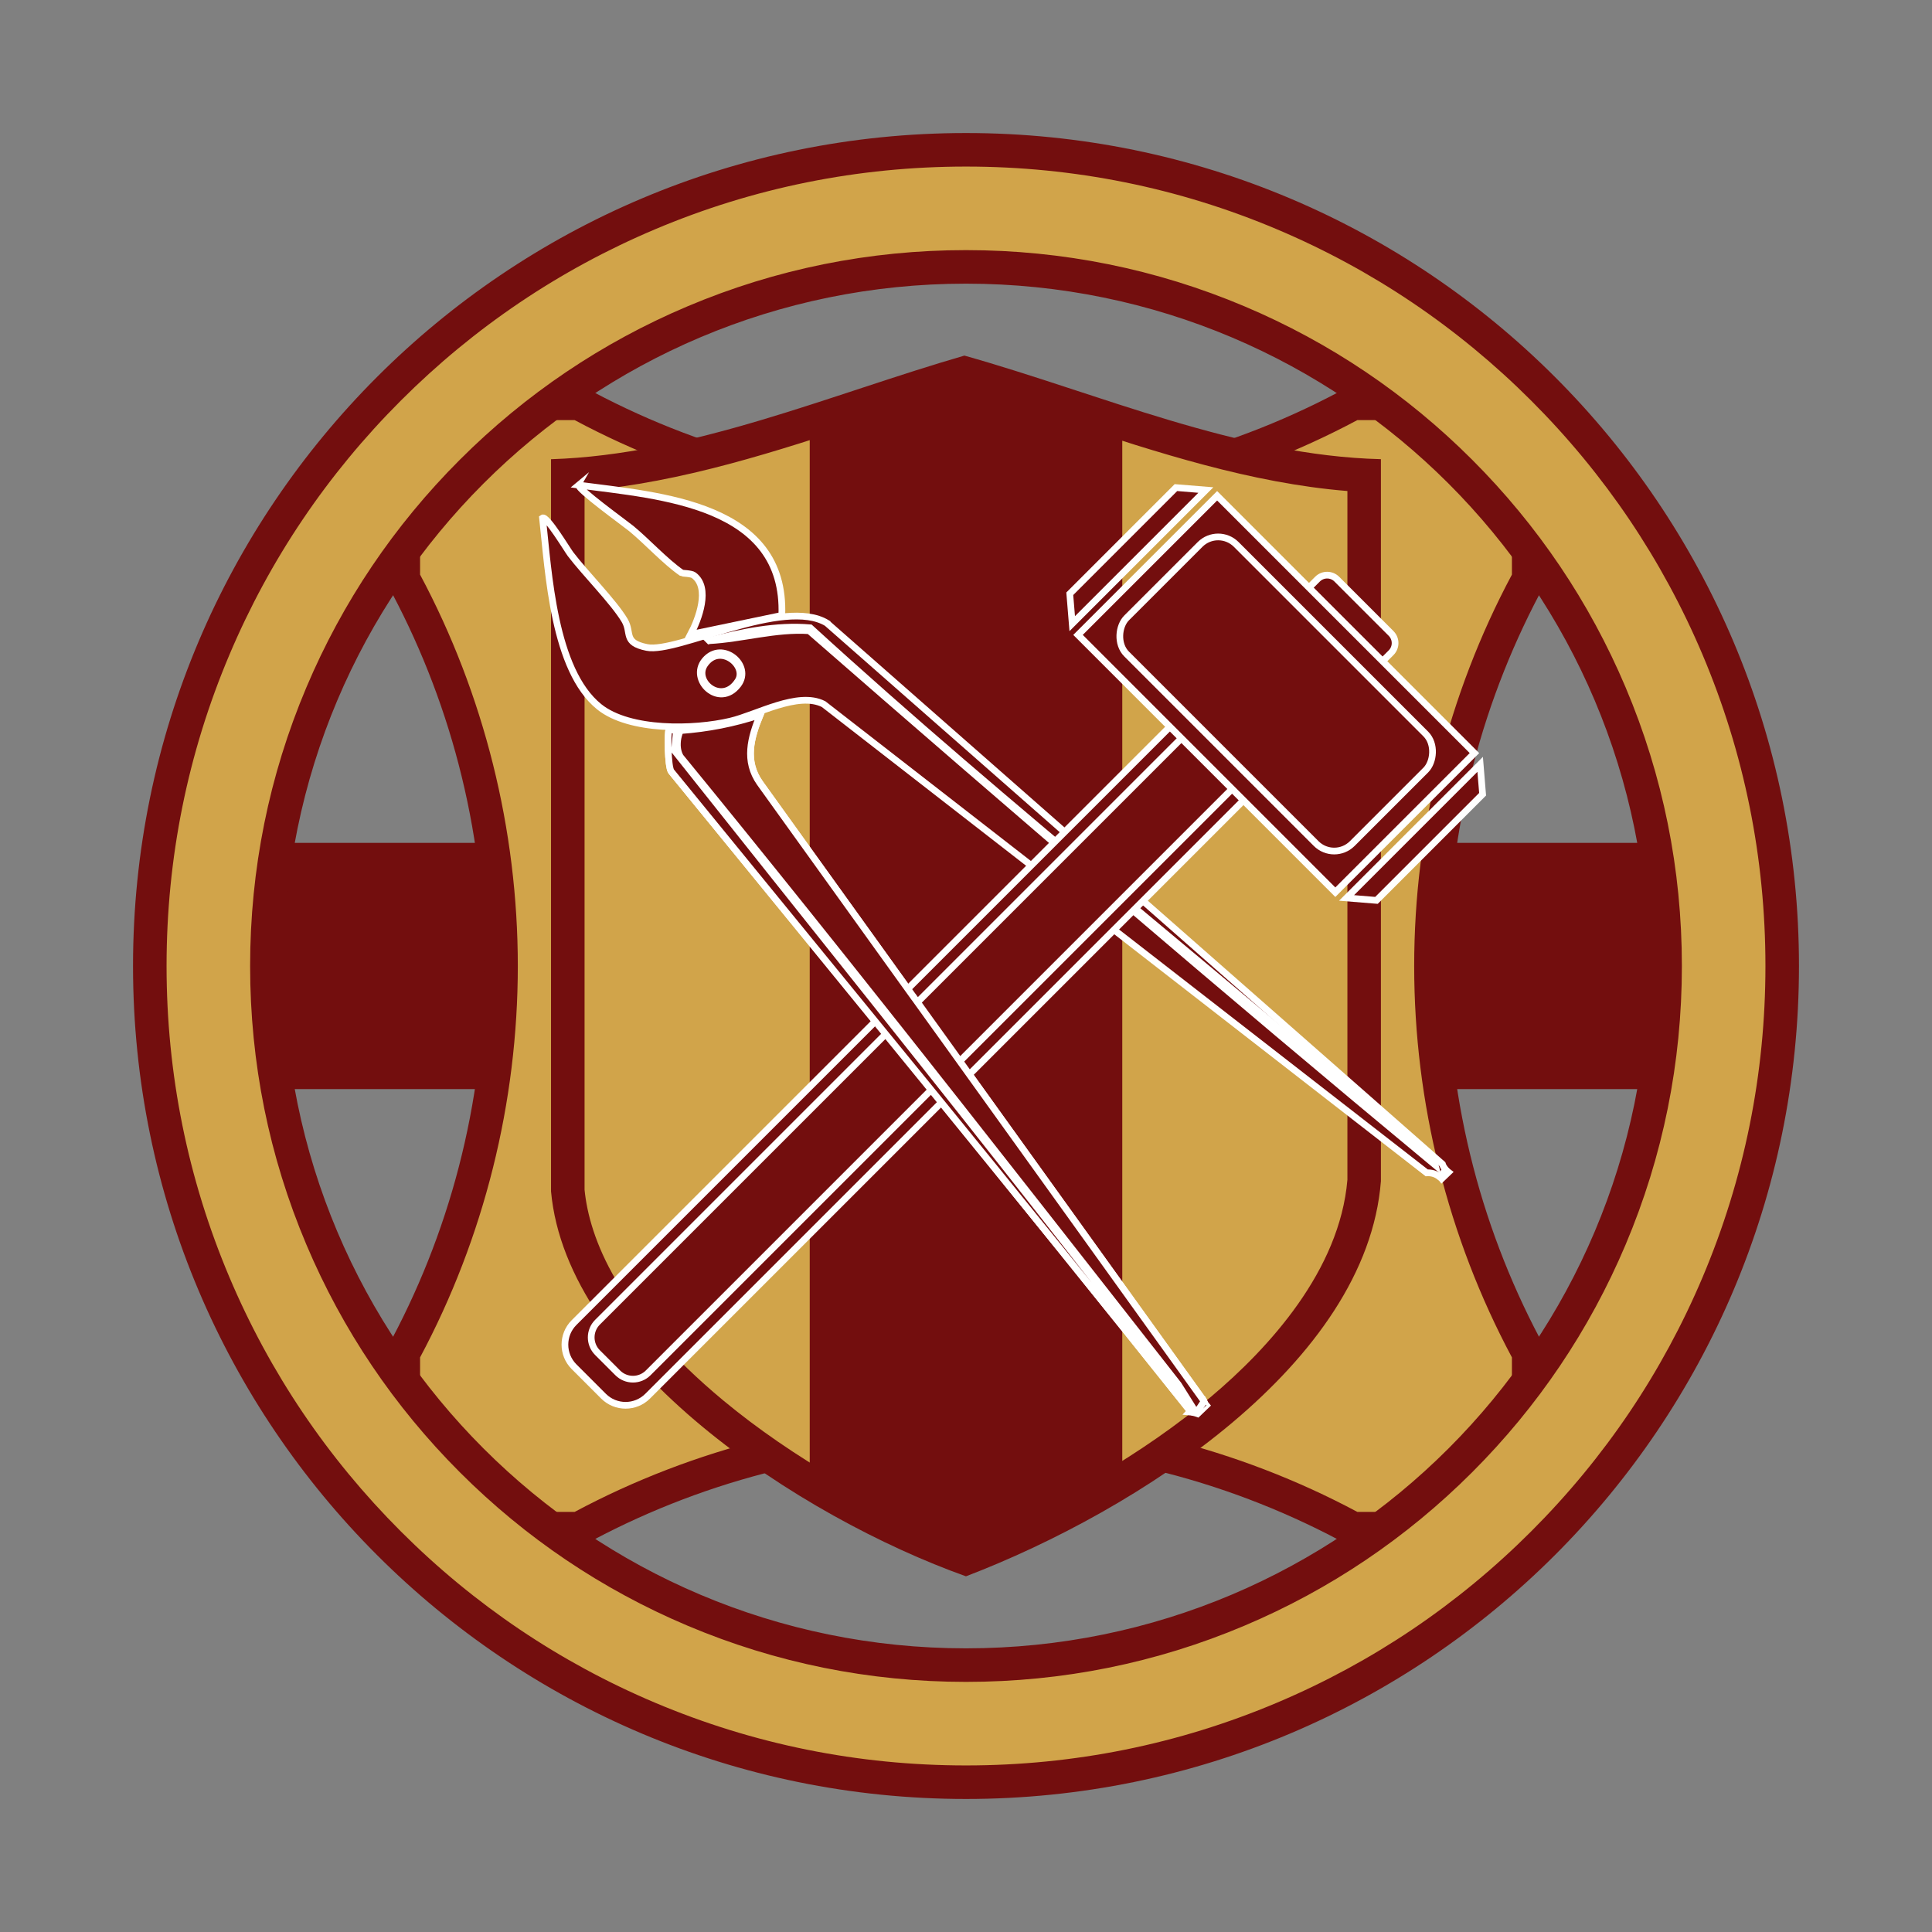
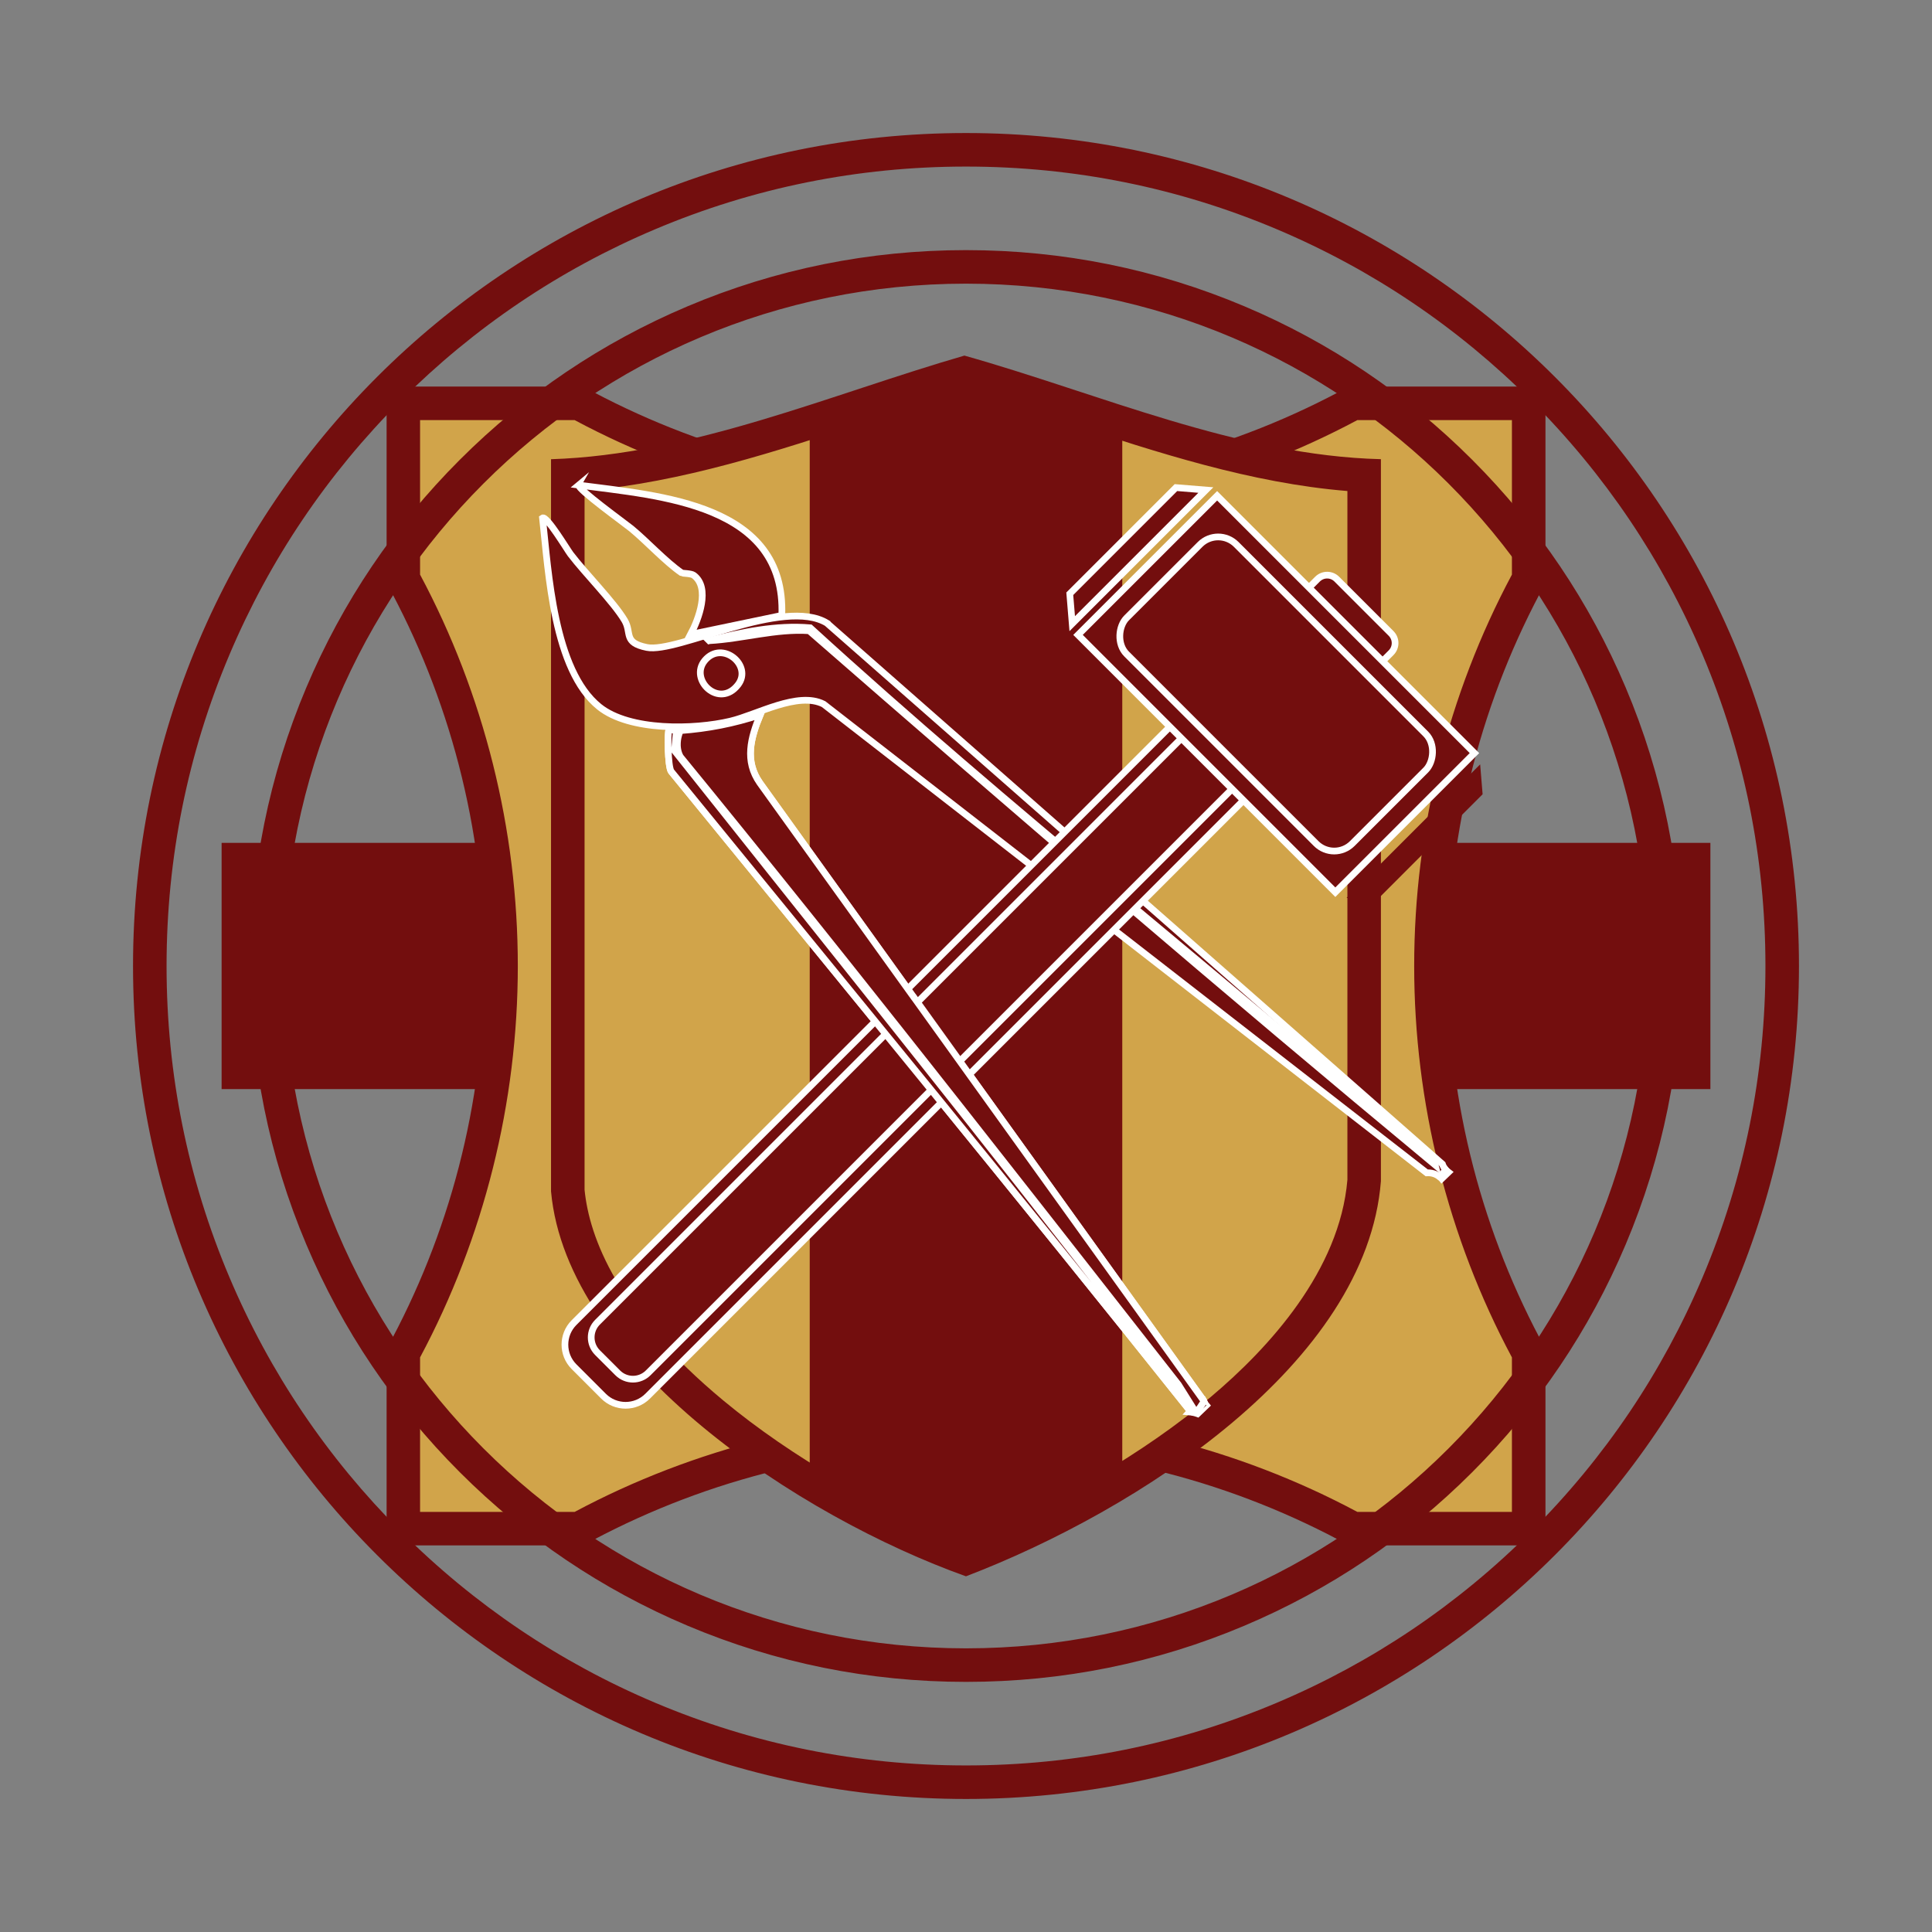
<svg xmlns="http://www.w3.org/2000/svg" id="Layer_1" viewBox="0 0 576 576">
  <rect x="0" y="0" width="576" height="576" fill="#808080" stroke="none" />
  <defs>
    <style>      .st0 {        fill: none;      }      .st1, .st2 {        fill: #730e0e;      }      .st3 {        fill: #fff;      }      .st4 {        fill: #d1a44a;      }      .st2 {        stroke: #fff;        stroke-miterlimit: 10;        stroke-width: 2px;      }    </style>
  </defs>
  <rect class="st1" x="66.07" y="251.29" width="443.86" height="73.41" />
  <g>
    <path class="st4" d="M403.43,455.76c-35.24-19.07-75.13-29.14-115.43-29.14s-80.19,10.07-115.43,29.14h-52.33v-52.33c19.07-35.24,29.14-75.13,29.14-115.43s-10.07-80.19-29.14-115.43v-52.33h52.33c35.24,19.07,75.13,29.14,115.43,29.14s80.18-10.07,115.43-29.14h52.33v52.33c-19.07,35.24-29.14,75.12-29.14,115.43s10.07,80.18,29.14,115.43v52.33h-52.33Z" />
    <path class="st1" d="M450.76,125.24v46.07c-19.07,35.69-29.14,75.98-29.14,116.69s10.07,80.99,29.14,116.69v46.07h-46.07c-35.69-19.07-75.98-29.14-116.69-29.14s-80.99,10.07-116.69,29.14h-46.07v-46.07c19.07-35.69,29.14-75.98,29.14-116.69s-10.07-80.99-29.14-116.69v-46.07h46.07c35.69,19.07,75.98,29.14,116.69,29.14s80.99-10.07,116.69-29.14h46.07M460.76,115.24h-58.6c-33.89,18.57-72.79,29.14-114.15,29.14s-80.27-10.57-114.15-29.14h-58.6v58.6c18.57,33.89,29.14,72.79,29.14,114.15s-10.57,80.27-29.14,114.15v58.6h58.6c33.89-18.57,72.79-29.14,114.15-29.14s80.27,10.57,114.15,29.14h58.6v-58.6c-18.57-33.89-29.14-72.79-29.14-114.15s10.57-80.27,29.14-114.15v-58.6h0Z" />
  </g>
  <g>
    <path class="st4" d="M287.94,464.64c-44.16-16.24-113.92-59.59-118.66-109.67v-213.28c30.15-1.83,59.6-11.52,88.14-20.92,9.92-3.26,20.15-6.63,30.11-9.55,10.6,3.02,21.51,6.6,32.07,10.07,28.19,9.25,57.28,18.79,87.11,20.43v210.23c-3.87,47.46-62.11,90.58-118.77,112.68Z" />
    <path class="st1" d="M287.55,116.43c10,2.89,19.98,6.16,30.49,9.61,27.02,8.87,54.88,18,83.67,20.35v205.35c-2.3,27.07-23.36,50.1-40.67,64.69-19.72,16.62-46.21,32.11-73.16,42.85-25.23-9.51-51.97-24.93-72.18-41.7-31.61-26.23-40-48.59-41.42-62.86v-208.39c29.12-2.52,57.33-11.8,84.7-20.81,9.85-3.24,19.19-6.32,28.56-9.09M287.51,106.02c-39.91,11.55-81.05,29.55-123.23,30.89v218.28c4.68,51.53,74.18,97.09,123.71,114.77,51.29-19.63,119.45-63.49,123.71-117.82v-215.24c-42.56-1.07-83.9-19.55-124.2-30.89h0Z" />
  </g>
  <g>
-     <path class="st4" d="M288,531.34c-65,0-126.1-25.31-172.06-71.27s-71.27-107.07-71.27-172.06,25.31-126.1,71.27-172.06,107.07-71.27,172.06-71.27,126.1,25.31,172.06,71.27,71.27,107.07,71.27,172.06-25.31,126.1-71.27,172.06-107.07,71.27-172.06,71.27ZM288,79.57c-114.93,0-208.43,93.5-208.43,208.43s93.5,208.43,208.43,208.43,208.43-93.5,208.43-208.43-93.5-208.43-208.43-208.43Z" />
    <path class="st1" d="M288,49.66c32.18,0,63.39,6.3,92.77,18.73,28.38,12,53.87,29.19,75.76,51.08,21.89,21.89,39.08,47.38,51.08,75.76,12.43,29.38,18.73,60.59,18.73,92.77s-6.3,63.39-18.73,92.77c-12,28.38-29.19,53.87-51.08,75.76-21.89,21.89-47.38,39.08-75.76,51.08-29.38,12.43-60.59,18.73-92.77,18.73s-63.39-6.3-92.77-18.73c-28.38-12-53.87-29.19-75.76-51.08-21.89-21.89-39.08-47.38-51.08-75.76-12.43-29.38-18.73-60.59-18.73-92.77s6.3-63.39,18.73-92.77c12-28.38,29.19-53.87,51.08-75.76,21.89-21.89,47.38-39.08,75.76-51.08,29.38-12.43,60.59-18.73,92.77-18.73M288,501.43c28.81,0,56.76-5.64,83.08-16.78,25.42-10.75,48.24-26.14,67.84-45.73,19.6-19.6,34.98-42.42,45.73-67.84,11.13-26.32,16.78-54.27,16.78-83.08s-5.64-56.76-16.78-83.08c-10.75-25.42-26.14-48.24-45.73-67.84-19.6-19.6-42.42-34.98-67.84-45.73-26.32-11.13-54.27-16.78-83.08-16.78s-56.76,5.64-83.08,16.78c-25.42,10.75-48.24,26.14-67.84,45.73-19.6,19.6-34.98,42.42-45.73,67.84-11.13,26.32-16.78,54.27-16.78,83.08s5.64,56.76,16.78,83.08c10.75,25.42,26.14,48.24,45.73,67.84,19.6,19.6,42.42,34.98,67.84,45.73,26.32,11.13,54.27,16.78,83.08,16.78M288,39.66c-137.15,0-248.34,111.18-248.34,248.34s111.18,248.34,248.34,248.34,248.34-111.18,248.34-248.34S425.15,39.66,288,39.66h0ZM288,491.43c-112.35,0-203.43-91.08-203.43-203.43s91.08-203.43,203.43-203.43,203.43,91.08,203.43,203.43-91.08,203.43-203.43,203.43h0Z" />
  </g>
  <path class="st1" d="M287.51,107.9c-15.19,4.26-30.56,9.42-46.1,14.25v316.63c15.82,9.13,32.06,16.47,46.59,21.49,14.77-5.47,30.95-12.9,46.59-21.95V122.32c-15.85-4.93-31.54-10.19-47.08-14.42Z" />
  <g>
    <g>
      <g>
        <path class="st2" d="M429.32,350.91c.15.12.3.24.44.38.03.03.06.06.09.1l1.98-1.9c-.19-.14-.37-.29-.54-.45-.12-.11-.22-.23-.32-.35-.44.62-1.02,1.57-1.64,2.22Z" />
        <path class="st2" d="M354.86,420.71l-.22.24c.82.07,1.63.26,2.41.54l2.6-2.5c-.29-.33-.53-.68-.71-1.05-1.12,1.2-1.92,3.99-4.08,2.77Z" />
      </g>
      <g>
        <path class="st2" d="M358.72,417.4l-132.17-183.97c-4.64-6.6-2.73-13.49.09-20.33-7.89,2.61-15.55,4.1-23.8,4.71-1.12,2.38-1.28,5.63,0,7.81,50.45,61.67,99.36,124.53,148.49,187.22l4.86,7.75c-50.69-66.33-103.25-131.41-155.09-196.77l.56-6.03c-.4.05-1.6-.37-2.21-.19-.52.5-.37,10.97.65,12.39,51.74,63.46,103.77,126.69,154.76,190.72,2.16,1.22,2.96-1.56,4.08-2.77-.09-.18-.16-.36-.22-.54Z" />
        <path class="st2" d="M172.54,144.63c24.4,3.23,61.81,5.59,60.55,38.85l-27.21,5.67c2.4-4.5,6-13.94.92-17.66-.72-.53-3.38-.55-3.52-.66-4.93-3.4-10.25-9.27-15.07-13.25-1.83-1.5-16.21-11.87-15.66-12.96Z" />
        <path class="st2" d="M202.83,217.82c-1.12,2.38-1.28,5.63,0,7.81,50.45,61.67,99.36,124.53,148.49,187.22l4.86,7.75c-50.69-66.33-103.25-131.41-155.09-196.77l.56-6.03c.47-.06.82.05,1.18.02Z" />
        <g>
          <path class="st2" d="M246.59,185.79c-12.91-7.94-44.68,9.08-53.75,7.24-7.13-1.45-4.4-4.34-6.62-8.08-3.28-5.5-11.78-14.03-16.13-19.75-.91-1.19-7.16-11.61-8.34-10.76,1.79,16.21,3.3,45.34,16.91,56.29,9.06,7.29,28.31,6.83,39.1,4.27,7.91-1.87,20.12-8.97,27.79-5.07l179.81,139.74c1.39-.1,2.81.34,3.96,1.25.62-.65,1.2-1.6,1.64-2.22-.43-.5-.73-1.05-.92-1.63l-183.45-161.26Z" />
          <path class="st2" d="M211.43,191.02c9.73-2.57,20.07-4.71,30.12-3.85,59.42,54.33,122.97,104.02,183.53,156.94.87.76,2.61,2.17,2.88,3.29-62.97-52.24-125.06-105.55-186.73-159.36-9.94-.66-19.87,2.43-29.81,2.97Z" />
          <g>
            <path class="st2" d="M210.15,196.89c5.16-6.14,14.31,1.51,9.88,7.26-5.6,7.27-14.71-1.51-9.88-7.26Z" />
-             <path class="st2" d="M210.12,198.07c4.48-6.49,12.77.35,9.92,4.9-4.67,7.46-13.49.27-9.92-4.9Z" />
          </g>
        </g>
      </g>
    </g>
    <g>
      <path class="st2" d="M279.63,132.89h22.9c2.25,0,4.07,1.82,4.07,4.07v313.45c0,5.14-4.17,9.31-9.31,9.31h-12.41c-5.14,0-9.31-4.17-9.31-9.31V136.96c0-2.25,1.82-4.07,4.07-4.07Z" transform="translate(294.78 -119.04) rotate(45)" />
      <path class="st2" d="M264.62,181.79h19.03c.64,0,1.17.52,1.17,1.17v255.43c0,3.54-2.87,6.41-6.41,6.41h-8.54c-3.54,0-6.41-2.87-6.41-6.41v-255.43c0-.64.52-1.17,1.17-1.17Z" transform="translate(301.83 -102.08) rotate(45)" />
    </g>
    <g>
      <g>
        <rect class="st1" x="351.16" y="152.66" width="58.65" height="108.49" transform="translate(-34.86 329.64) rotate(-45)" />
        <path class="st3" d="M362.87,149.22l75.3,75.3-40.06,40.06-75.3-75.3,40.06-40.06M362.87,146.4l-42.89,42.89,78.13,78.13,42.89-42.89-78.13-78.13h0Z" />
      </g>
      <g>
        <polygon class="st1" points="401.46 267.71 441.29 227.88 442.02 236.8 410.38 268.44 401.46 267.71" />
-         <path class="st3" d="M440.47,230.11l.52,6.3-30.99,30.99-6.3-.52,36.78-36.78M442.11,225.64l-42.89,42.89,11.53.94,32.3-32.3-.94-11.53h0Z" />
      </g>
      <g>
        <polygon class="st1" points="318.95 177.01 350.59 145.37 359.51 146.1 319.68 185.93 318.95 177.01" />
        <path class="st3" d="M350.97,146.4l6.3.52-36.78,36.78-.52-6.3,30.99-30.99M350.21,144.34l-32.3,32.3.94,11.53,42.89-42.89-11.53-.94h0Z" />
      </g>
      <rect class="st2" x="332.91" y="183.8" width="95.14" height="46.21" rx="7.61" ry="7.61" transform="translate(257.74 -208.44) rotate(45)" />
    </g>
    <path class="st0" d="M355.94,421.02c-.21.01-.44-.03-.69-.12.25.09.48.13.69.12Z" />
-     <path class="st0" d="M357.05,420.49s-.03.02-.04.03c.01-.01.03-.02.04-.03Z" />
-     <path class="st0" d="M355.99,421.01c.19-.02.38-.07.55-.15-.17.08-.35.14-.55.15Z" />
    <path class="st1" d="M357.05,420.49s-.03.02-.04.03c-.15.14-.31.25-.47.34-.17.08-.35.14-.55.15-.02,0-.03,0-.05,0-.21.01-.44-.03-.69-.12-.12-.05-.25-.11-.39-.18l-.22.24c.82.07,1.63.26,2.41.54l2.6-2.5c-.29-.33-.53-.68-.71-1.05-.49.53-.92,1.36-1.43,2.02-.15.19-.3.37-.46.52Z" />
    <path class="st2" d="M272.37,297.22l-2.42-3.37-43.4-60.41c-4.64-6.6-2.73-13.49.09-20.33-7.89,2.61-15.55,4.1-23.8,4.71-.14.3-.27.61-.37.93-.27.8-.45,1.67-.5,2.53-.01.17-.02.35-.02.52,0,.17,0,.35,0,.52,0,.17.02.34.04.51.03.34.09.67.16,1,.04.16.08.32.13.48.09.31.21.62.35.9.07.14.14.28.22.42,6.31,7.71,12.59,15.44,18.85,23.18,6.26,7.74,12.5,15.5,18.73,23.27,7.61,9.5,15.19,19.02,22.75,28.56.85,1.08,1.71,2.15,2.56,3.23.86,1.09,1.73,2.18,2.59,3.26,2.88,3.64,5.76,7.28,8.64,10.93.84,1.07,1.68,2.13,2.52,3.2,2.45,3.1,4.9,6.21,7.34,9.31,7.89,10.01,15.76,20.04,23.62,30.07,13.64,17.39,27.25,34.8,40.89,52.19l4.86,7.75c-3.17-4.15-6.34-8.29-9.53-12.42-9.55-12.41-19.15-24.78-28.8-37.11-38.6-49.35-77.89-98.22-116.76-147.23l.56-6.03c-.4.05-1.6-.37-2.21-.19-.52.5-.37,10.97.65,12.39,20.02,24.55,40.07,49.07,60.1,73.61.87,1.06,1.73,2.13,2.6,3.19,3.81,4.67,7.61,9.34,11.42,14,.86,1.05,1.71,2.1,2.57,3.15,26.17,32.14,52.25,64.35,78.07,96.76.14.08.26.14.39.18.25.09.48.13.69.12.02,0,.03,0,.05,0,.19-.02.38-.07.55-.15.17-.08.33-.2.47-.34.01-.01.03-.02.04-.03.16-.15.31-.33.46-.52.51-.66.94-1.49,1.43-2.02-.09-.18-.16-.36-.22-.54l-73.32-102.06-2.39-3.33-10.63-14.79Z" />
  </g>
</svg>